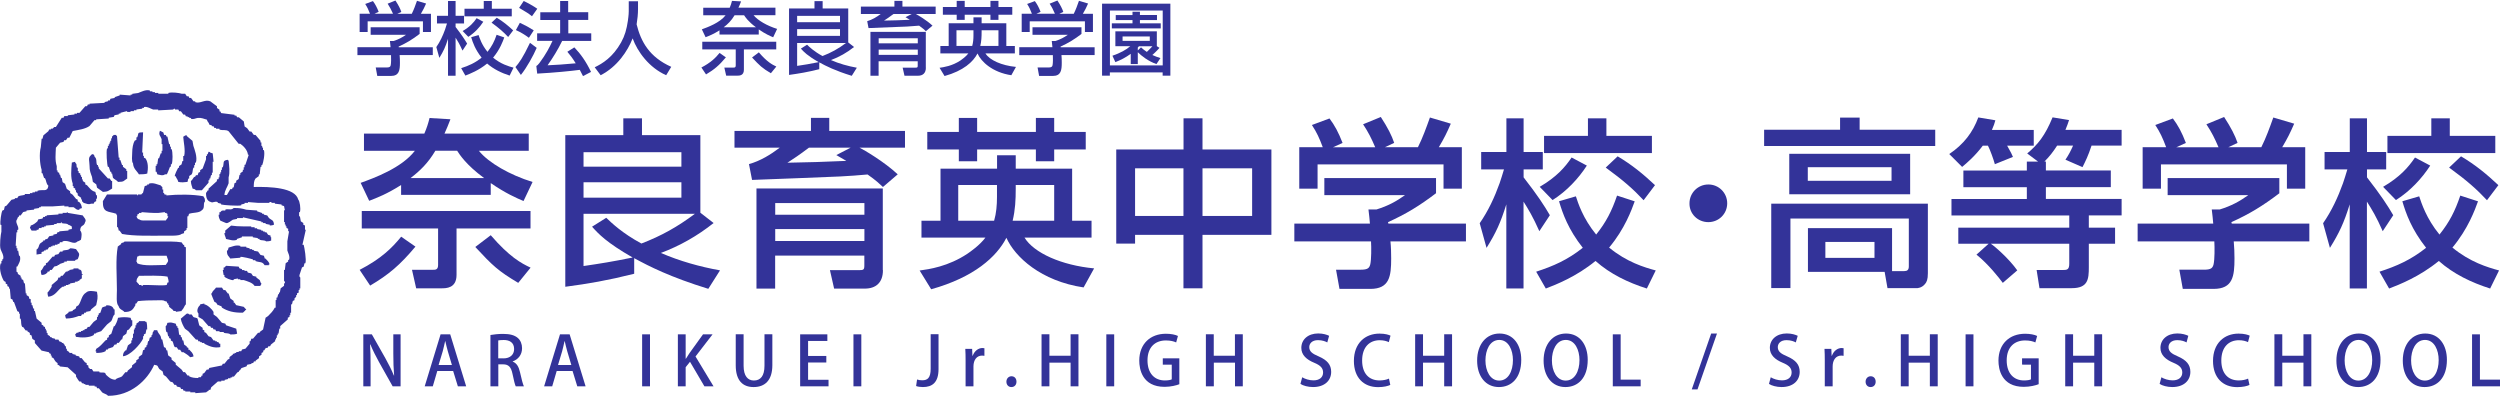
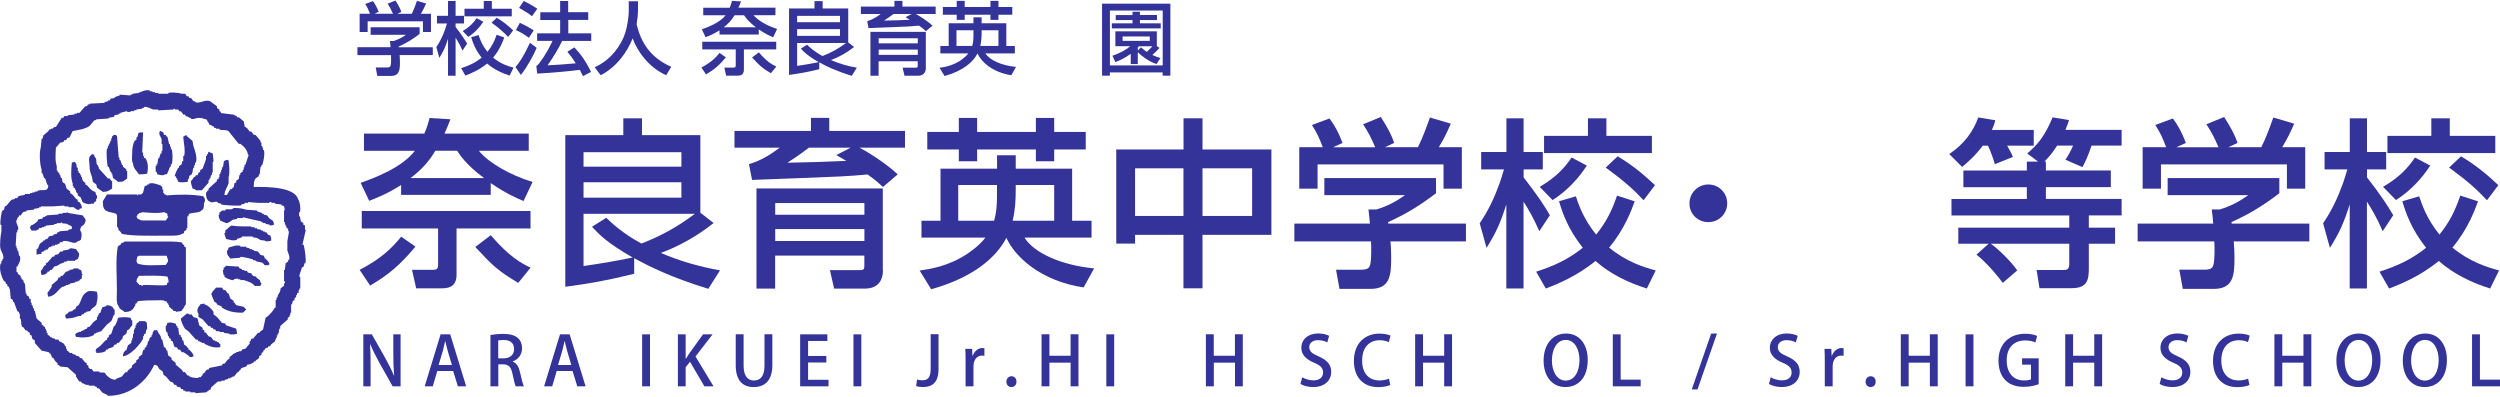
<svg xmlns="http://www.w3.org/2000/svg" version="1.1" id="レイヤー_1" x="0px" y="0px" viewBox="0 0 340 54" style="enable-background:new 0 0 340 54;" xml:space="preserve">
  <style type="text/css">
	.st0{fill:#333399;}
	.st1{fill-rule:evenodd;clip-rule:evenodd;fill:#333399;}
</style>
  <g>
    <g>
      <path class="st0" d="M57.07,4.61c-0.99,0.76-1.82,1.25-2.86,1.73c0.01,0.04,0.01,0.05,0.02,0.09h4.63v1.06h-4.51    c0.03,0.31,0.04,0.71,0.04,1.02c0,1.06-0.1,1.82-1.24,1.82h-1.84l-0.21-1.15h1.47c0.42,0,0.52-0.1,0.57-0.32    c0.06-0.3,0.06-0.98,0.04-1.36h-4.57V6.42h4.51c-0.02-0.28-0.04-0.47-0.09-0.84h0.48c0.7-0.22,1.19-0.49,1.71-0.85h-4.81V3.71    h6.66V4.61z M50.32,1.87C50.11,1.32,49.96,1,49.67,0.54l1.05-0.39c0.31,0.42,0.53,0.82,0.78,1.46l-0.57,0.26h2.52    C53.2,1.32,53.04,1,52.72,0.5l1.06-0.43c0.42,0.65,0.65,1.1,0.8,1.55l-0.55,0.26h1.97c0.28-0.56,0.5-1.17,0.71-1.77l1.24,0.37    c-0.25,0.57-0.39,0.85-0.71,1.4h1.37v2.47h-1.09V2.9H50v1.45h-1.09V1.87H50.32z" />
      <path class="st0" d="M59.34,6.4c0.51-0.73,0.89-1.55,1.19-2.39c0.04-0.12,0.21-0.64,0.26-0.82h-1.36V2.15h1.5V0.14h1.03v2.01h1.15    v1.04h-1.15v0.48c0.83,1.07,1.24,1.7,1.57,2.26l-0.63,0.95c-0.38-0.85-0.64-1.29-0.94-1.76v5.18h-1.03V5.28    c-0.35,1.11-0.63,1.71-1.18,2.59L59.34,6.4z M68.58,5.09c-0.18,0.51-0.59,1.64-1.52,2.75c1.05,0.87,2.1,1.18,2.78,1.36l-0.53,1.08    c-1.11-0.36-2.18-0.87-3.06-1.64c-1.14,0.94-2.37,1.41-2.96,1.64l-0.57-1.01c1.03-0.33,1.87-0.7,2.78-1.43    c-0.86-1.09-1.2-2.04-1.42-2.78l1.01-0.29c0.13,0.39,0.42,1.32,1.21,2.28c0.59-0.75,0.93-1.4,1.24-2.32L68.58,5.09z M65.73,2.96    c-0.5,0.77-1.2,1.52-2.04,2.05l-0.77-0.79c0.99-0.58,1.5-1.15,1.9-1.75L65.73,2.96z M65.79,0.14h1.1v1.05h2.71v1.03h-6.43V1.19    h2.62V0.14z M67.56,2.41c0.85,0.51,1.51,1.05,2.23,1.72l-0.68,0.9c-0.61-0.65-1.19-1.17-2.26-1.95L67.56,2.41z" />
      <path class="st0" d="M70.1,9.12c0.51-0.59,0.98-1.21,1.98-3.3l0.91,0.69c-0.45,1.05-1.36,2.7-2.15,3.68L70.1,9.12z M71.93,5.14    c-0.56-0.42-1.12-0.76-1.77-1.05L70.7,3.1c0.76,0.35,1.25,0.62,1.89,1.03L71.93,5.14z M72.35,2.21C71.83,1.8,71.7,1.72,70.6,1.07    l0.62-0.93c0.44,0.18,1.46,0.76,1.85,1.05L72.35,2.21z M72.94,8.98c0.14-0.09,0.21-0.14,0.43-0.42c0.89-1.19,1.38-2.16,1.77-3    h-2.09V4.53h3.13V2.72h-2.7V1.67h2.7V0.14h1.09v1.52H80v1.05h-2.71v1.82h3.12v1.04h-3.96c-0.56,1.16-1.24,2.26-1.98,3.31    c1.44-0.06,1.79-0.1,3.83-0.27c-0.47-0.76-0.75-1.1-1.14-1.57l0.95-0.6c0.84,0.88,1.57,1.88,2.27,3.34l-1.09,0.57    c-0.1-0.2-0.19-0.39-0.44-0.85c-1.28,0.17-3.55,0.39-5.79,0.51L72.94,8.98z" />
      <path class="st0" d="M90.6,10.23c-2.32-1.03-3.9-3.19-4.56-5.01c-0.69,1.74-2.1,3.86-4.35,5.01l-0.81-1.08    c1.05-0.5,2.46-1.36,3.59-3.38c0.51-0.92,0.75-1.78,0.92-2.93c0.01-0.09,0.12-0.79,0.12-1.3V0.17h1.26v1.07    c0,0.66-0.08,1.43-0.19,2.07c0.59,2.38,1.74,4.45,4.71,5.78L90.6,10.23z" />
      <path class="st0" d="M98.72,7.8c-0.92,1.1-1.6,1.67-2.7,2.32l-0.63-0.94c1.27-0.66,1.93-1.31,2.47-1.98L98.72,7.8z M97.86,4.12    c-0.83,0.53-1.43,0.76-1.9,0.94l-0.51-1.07c0.8-0.29,2.44-0.89,3.23-1.91h-3.04V1.05h3.6c0.15-0.35,0.23-0.59,0.31-0.93l1.24,0.07    c-0.13,0.34-0.23,0.58-0.36,0.85h5.03v1.03h-2.97c0.57,0.71,1.86,1.45,3.2,1.86l-0.54,1.14c-0.43-0.18-1.06-0.45-1.96-1.07v0.7    h-5.34V4.12z M105.58,6.72h-4.41v2.77c0,0.8-0.62,0.8-0.91,0.8h-1.5l-0.25-1.1h1.26c0.13,0,0.29,0,0.29-0.28V6.72h-4.55V5.68    h10.06V6.72z M102.81,3.71c-1.08-0.8-1.46-1.4-1.61-1.63h-1.3c-0.44,0.74-0.92,1.2-1.48,1.63H102.81z M104.84,9.96    c-1.2-0.71-1.52-1.03-2.56-2.14l0.92-0.7c1.12,1.3,1.8,1.66,2.38,1.93L104.84,9.96z" />
      <path class="st0" d="M115.84,10.31c-2.25-0.69-3.53-1.34-4.42-1.83v0.93c-1.59,0.4-2.75,0.59-4.11,0.78V1.15h3.46v-1h1.11v1h3.48    v4.62l0.79,0.62c-0.95,0.76-2.01,1.36-3.14,1.78c1.12,0.49,2.31,0.82,3.52,1.04L115.84,10.31z M114.24,2.16h-5.83v0.86h5.83V2.16z     M114.24,3.96h-5.83v0.92h5.83V3.96z M109.76,6.08c0.31,0.3,0.95,0.92,2.1,1.54c1.19-0.46,2.15-0.99,3.19-1.77h-6.64v3.11    c1.02-0.15,1.71-0.26,2.93-0.51c-1.55-0.89-2.03-1.4-2.42-1.84L109.76,6.08z" />
      <path class="st0" d="M125.92,4.24c-0.24-0.22-0.39-0.38-0.92-0.75c-0.55,0.05-1.09,0.09-1.64,0.12c-0.52,0.02-4.51,0.18-5.24,0.21    l-0.18-0.94c0.68-0.2,1.29-0.56,1.84-0.98h-2.7V0.9h4.56V0.12h1.09V0.9h4.52V1.9h-2.71c0.28,0.14,1.47,0.83,2.28,1.59L125.92,4.24    z M125.92,9.2c0,0.75-0.42,1.1-1.08,1.1h-1.83l-0.25-1.1h1.73c0.27,0,0.32-0.02,0.32-0.27v-0.6h-5.32v1.97h-1.11V4.33h7.53V9.2z     M124.82,5.2h-5.32v0.69h5.32V5.2z M124.82,6.75h-5.32v0.71h5.32V6.75z M124,1.9h-2.48c-0.58,0.44-0.92,0.66-1.29,0.9    c1.18-0.02,2.34-0.05,3.51-0.11c-0.14-0.09-0.25-0.15-0.59-0.35L124,1.9z" />
      <path class="st0" d="M127.78,9.22c0.55-0.08,1.71-0.24,2.85-1c0.17-0.12,0.72-0.5,1.07-0.96h-3.81v-1h1.13v-3.1h3.37v-0.8h1.11    v0.8h3.36v3.1h1.16v1h-4c0.56,0.92,2.2,1.65,4.15,1.84l-0.63,1.13c-2.54-0.38-4.1-1.82-4.6-2.96c-0.58,1.14-1.92,2.36-4.48,3.07    L127.78,9.22z M130.11,0.12h1.09v0.83h3.5V0.12h1.09v0.83h1.88V2h-1.88v0.7h-1.09V2h-3.5v0.7h-1.09V2h-1.88V0.95h1.88V0.12z     M132.39,4.12h-2.31v2.13h2.14c0.13-0.46,0.17-0.93,0.17-1.42V4.12z M133.5,4.33c0,0.7-0.03,1.28-0.18,1.92h2.47V4.12h-2.29V4.33z    " />
-       <path class="st0" d="M147.09,4.61c-0.99,0.76-1.82,1.25-2.86,1.73c0.01,0.04,0.01,0.05,0.02,0.09h4.62v1.06h-4.51    c0.03,0.31,0.04,0.71,0.04,1.02c0,1.06-0.1,1.82-1.24,1.82h-1.84l-0.21-1.15h1.47c0.42,0,0.52-0.1,0.57-0.32    c0.06-0.3,0.06-0.98,0.04-1.36h-4.57V6.42h4.51c-0.02-0.28-0.04-0.47-0.09-0.84h0.48c0.7-0.22,1.19-0.49,1.71-0.85h-4.81V3.71    h6.66V4.61z M140.34,1.87c-0.21-0.55-0.36-0.88-0.65-1.33l1.05-0.39c0.31,0.42,0.53,0.82,0.78,1.46l-0.57,0.26h2.52    c-0.24-0.55-0.4-0.88-0.72-1.37l1.06-0.43c0.42,0.65,0.65,1.1,0.8,1.55l-0.55,0.26h1.97c0.28-0.56,0.5-1.17,0.71-1.77l1.24,0.37    c-0.25,0.57-0.39,0.85-0.71,1.4h1.37v2.47h-1.09V2.9h-7.51v1.45h-1.09V1.87H140.34z" />
      <path class="st0" d="M159.17,0.5v9.79h-1.05V9.85h-7.18v0.44h-1.06V0.5H159.17z M150.95,1.43v7.46h7.18V1.43H150.95z M157.35,2.05    v0.68h-2.32v0.44h2.83v0.69h-6.65V3.17h2.81V2.73h-2.28V2.05h2.28V1.6h1.01v0.44H157.35z M153.78,7.32    c-0.72,0.52-1.33,0.83-2.09,1.13l-0.4-0.87c1.06-0.36,1.91-0.83,2.43-1.3h-2.03V4.26h5.64v2.02l0.36,0.23    c-0.39,0.46-0.92,0.92-0.97,0.97c0.39,0.18,0.72,0.3,1.1,0.42l-0.54,0.81c-1.1-0.36-2.07-1.14-2.54-1.61v1.61h-0.96V7.32z     M152.67,4.96v0.6h3.7v-0.6H152.67z M154.74,6.86l0.44-0.42c0.24,0.22,0.44,0.39,0.79,0.62c0.25-0.23,0.53-0.52,0.76-0.77h-1.83    c-0.08,0.1-0.1,0.12-0.16,0.18V6.86z" />
    </g>
    <g>
      <g>
        <path class="st0" d="M56.5,33.54c-2.1,2.51-3.65,3.82-6.16,5.3l-1.43-2.14c2.91-1.5,4.41-2.98,5.65-4.51L56.5,33.54z      M54.55,25.16c-1.9,1.21-3.25,1.73-4.34,2.15l-1.16-2.44c1.82-0.66,5.57-2.02,7.37-4.36H49.5v-2.34h8.21     c0.34-0.79,0.52-1.36,0.71-2.12l2.84,0.17c-0.3,0.76-0.52,1.33-0.81,1.95h11.46v2.34h-6.78c1.31,1.63,4.24,3.3,7.3,4.24     l-1.23,2.59c-0.99-0.42-2.42-1.04-4.46-2.44v1.6H54.55V25.16z M72.15,31.07H62.09v6.31c0,1.83-1.41,1.83-2.07,1.83H56.6     l-0.57-2.52h2.88c0.3,0,0.67,0,0.67-0.64v-4.98H49.2v-2.37h22.95V31.07z M65.84,24.22c-2.47-1.82-3.33-3.2-3.67-3.72h-2.96     c-1.01,1.7-2.1,2.74-3.38,3.72H65.84z M70.48,38.47c-2.74-1.63-3.48-2.34-5.84-4.88l2.1-1.6c2.56,2.96,4.12,3.8,5.42,4.41     L70.48,38.47z" />
        <path class="st0" d="M96.33,39.28c-5.13-1.58-8.06-3.06-10.08-4.17v2.12c-3.62,0.91-6.26,1.36-9.37,1.77V18.38h7.89v-2.29h2.54     v2.29h7.94v10.55l1.8,1.4c-2.17,1.73-4.59,3.11-7.17,4.07c2.56,1.11,5.28,1.87,8.04,2.37L96.33,39.28z M92.68,20.7H79.36v1.97     h13.31V20.7z M92.68,24.79H79.36v2.09h13.31V24.79z M82.45,29.62c0.72,0.69,2.17,2.09,4.78,3.5c2.71-1.04,4.91-2.27,7.27-4.04     H79.36v7.1c2.32-0.34,3.9-0.59,6.68-1.16c-3.53-2.02-4.64-3.2-5.52-4.19L82.45,29.62z" />
        <path class="st0" d="M120.08,25.43c-0.54-0.49-0.89-0.86-2.09-1.7c-1.26,0.12-2.49,0.2-3.75,0.27     c-1.18,0.05-10.28,0.42-11.96,0.47l-0.42-2.15c1.55-0.44,2.93-1.28,4.19-2.24h-6.16v-2.27h10.4v-1.78h2.49v1.78h10.3v2.27h-6.19     c0.64,0.32,3.35,1.9,5.2,3.63L120.08,25.43z M120.08,36.74c0,1.7-0.96,2.51-2.47,2.51h-4.17l-0.57-2.51h3.94     c0.62,0,0.74-0.05,0.74-0.62v-1.36h-12.13v4.49h-2.54V25.63h17.18V36.74z M117.56,27.62h-12.13v1.58h12.13V27.62z M117.56,31.15     h-12.13v1.63h12.13V31.15z M115.69,20.08h-5.67c-1.33,1.01-2.1,1.51-2.93,2.05c2.69-0.05,5.35-0.12,8.01-0.25     c-0.32-0.2-0.57-0.34-1.36-0.79L115.69,20.08z" />
        <path class="st0" d="M125.07,36.79c1.26-0.17,3.89-0.54,6.51-2.29c0.39-0.27,1.65-1.13,2.44-2.19h-8.7v-2.29h2.59v-7.08h7.69     v-1.82h2.54v1.82h7.67v7.08h2.64v2.29h-9.12c1.28,2.09,5.03,3.77,9.47,4.19l-1.43,2.59c-5.79-0.86-9.34-4.14-10.5-6.75     c-1.33,2.59-4.39,5.37-10.23,7L125.07,36.79z M130.4,16.04h2.49v1.9h7.99v-1.9h2.49v1.9h4.29v2.39h-4.29v1.6h-2.49v-1.6h-7.99     v1.6h-2.49v-1.6h-4.29v-2.39h4.29V16.04z M135.6,25.16h-5.28v4.86h4.88c0.3-1.04,0.39-2.12,0.39-3.23V25.16z M138.14,25.63     c0,1.6-0.07,2.91-0.42,4.39h5.65v-4.86h-5.23V25.63z" />
        <path class="st0" d="M163.54,16.09v4.24h9.37v11.61h-9.37v7.27h-2.59v-7.27h-6.58v1.19h-2.56V20.33h9.15v-4.24H163.54z      M154.37,22.89v6.48h6.58v-6.48H154.37z M163.54,22.89v6.48h6.75v-6.48H163.54z" />
        <path class="st0" d="M195.31,26.27c-2.27,1.73-4.14,2.86-6.54,3.94c0.03,0.1,0.03,0.13,0.05,0.2h10.55v2.42H189.1     c0.08,0.71,0.1,1.63,0.1,2.32c0,2.42-0.22,4.14-2.84,4.14h-4.19l-0.47-2.61h3.35c0.96,0,1.18-0.22,1.31-0.74     c0.15-0.69,0.15-2.24,0.1-3.11h-10.43v-2.42h10.28c-0.05-0.64-0.1-1.08-0.2-1.92h1.08c1.6-0.49,2.71-1.11,3.89-1.95h-10.97v-2.32     h15.19V26.27z M179.9,20.03c-0.47-1.26-0.81-2-1.48-3.03l2.39-0.89c0.72,0.96,1.21,1.87,1.78,3.33l-1.31,0.59h5.75     c-0.54-1.26-0.91-2-1.65-3.13l2.41-0.99c0.96,1.48,1.48,2.51,1.82,3.52l-1.26,0.59h4.49c0.64-1.28,1.14-2.66,1.63-4.04l2.84,0.84     c-0.57,1.31-0.89,1.95-1.63,3.2h3.13v5.64h-2.49v-3.3h-17.13v3.3h-2.49v-5.64H179.9z" />
        <path class="st0" d="M201.24,30.36c1.16-1.68,2.02-3.52,2.71-5.45c0.1-0.27,0.47-1.45,0.59-1.87h-3.1v-2.37h3.43v-4.58h2.34v4.58     h2.61v2.37h-2.61v1.08c1.9,2.44,2.83,3.87,3.57,5.15l-1.43,2.17c-0.87-1.95-1.46-2.93-2.15-4.02v11.81h-2.34V27.79     c-0.79,2.54-1.43,3.9-2.69,5.92L201.24,30.36z M222.32,27.38c-0.42,1.16-1.35,3.75-3.48,6.29c2.39,1.97,4.78,2.69,6.34,3.11     l-1.21,2.46c-2.54-0.81-4.98-1.97-6.98-3.75c-2.61,2.14-5.4,3.23-6.76,3.75l-1.31-2.29c2.34-0.76,4.26-1.6,6.34-3.25     c-1.97-2.49-2.74-4.66-3.23-6.33l2.29-0.67c0.29,0.89,0.96,3.01,2.76,5.2c1.36-1.7,2.12-3.2,2.84-5.3L222.32,27.38z      M215.81,22.52c-1.13,1.75-2.74,3.48-4.66,4.69l-1.75-1.8c2.27-1.33,3.43-2.64,4.34-3.99L215.81,22.52z M215.96,16.09h2.51v2.39     h6.19v2.34h-14.67v-2.34h5.97V16.09z M220,21.26c1.95,1.16,3.45,2.39,5.08,3.92l-1.55,2.05c-1.38-1.48-2.71-2.66-5.15-4.44     L220,21.26z" />
        <path class="st0" d="M234.9,27.65c0,1.43-1.14,2.56-2.57,2.56c-1.43,0-2.59-1.13-2.56-2.56c0-1.43,1.16-2.56,2.56-2.56     C233.74,25.08,234.9,26.22,234.9,27.65z" />
-         <path class="st0" d="M250.24,15.99h2.67v1.65h10.28v2.22h-23.27v-2.22h10.33V15.99z M257.3,36.87h1.68     c0.39,0,0.62-0.15,0.62-0.64v-6.51h-16.1v9.46h-2.61V27.7h21.3v9.47c0,0.86-0.17,1.19-0.37,1.43c-0.44,0.57-1.06,0.59-1.13,0.59     h-3.99l-0.39-2.22h-10.43v-5.94h11.44V36.87z M259.78,20.92v5.5h-16.44v-5.5H259.78z M245.86,22.74v1.85h11.39v-1.85H245.86z      M248.25,32.9v2.17h6.68V32.9H248.25z" />
        <path class="st0" d="M269.66,19.81c-1.04,1.4-2.24,2.42-2.81,2.89l-1.75-1.75c1.97-1.33,3.21-2.96,3.95-4.98l2.32,0.39     c-0.1,0.39-0.22,0.74-0.47,1.31h5.69v2.14h-3.62c0.49,0.86,0.67,1.21,0.79,1.53l-2.46,0.99c-0.17-0.64-0.64-1.95-0.94-2.52     H269.66z M277.18,21.98l-1.48-1.11c1.45-1.21,2.44-2.44,3.45-4.91l2.24,0.37c-0.15,0.47-0.25,0.74-0.49,1.33h7.64v2.14h-4.09     c-0.44,1.36-0.86,2.2-1.23,2.93l-2.32-1.01c0.49-0.74,0.71-1.18,1.04-1.92h-2.17c-0.57,0.89-1.08,1.53-1.73,2.17h0.2v1.21h8.83     v2.27h-8.83v1.6h10.3v2.24h-4.46v1.67h3.57v2.19h-3.57v3.18c0,1.63-0.1,2.86-2.32,2.86h-4.39l-0.39-2.47h3.55     c0.57,0,0.89-0.03,0.89-0.86v-2.71h-10.67c0.54,0.34,2.49,2.05,3.6,3.62l-1.97,1.7c-0.47-0.64-1.97-2.56-3.58-3.84l1.65-1.48     h-4.12v-2.19h15.09V29.3h-16.02v-2.24h10.25v-1.6h-8.63v-2.27h8.63v-1.21H277.18z" />
        <path class="st0" d="M310.01,26.27c-2.27,1.73-4.14,2.86-6.54,3.94c0.03,0.1,0.03,0.13,0.05,0.2h10.55v2.42h-10.28     c0.07,0.71,0.1,1.63,0.1,2.32c0,2.42-0.22,4.14-2.84,4.14h-4.19l-0.47-2.61h3.35c0.96,0,1.18-0.22,1.31-0.74     c0.15-0.69,0.15-2.24,0.1-3.11h-10.43v-2.42h10.28c-0.05-0.64-0.1-1.08-0.2-1.92h1.08c1.6-0.49,2.71-1.11,3.89-1.95h-10.97v-2.32     h15.19V26.27z M294.6,20.03c-0.47-1.26-0.81-2-1.48-3.03l2.39-0.89c0.72,0.96,1.21,1.87,1.77,3.33l-1.31,0.59h5.75     c-0.54-1.26-0.91-2-1.65-3.13l2.41-0.99c0.96,1.48,1.48,2.51,1.83,3.52l-1.26,0.59h4.49c0.64-1.28,1.14-2.66,1.63-4.04l2.84,0.84     c-0.57,1.31-0.89,1.95-1.63,3.2h3.13v5.64h-2.49v-3.3h-17.13v3.3h-2.49v-5.64H294.6z" />
        <path class="st0" d="M315.94,30.36c1.16-1.68,2.02-3.52,2.71-5.45c0.1-0.27,0.47-1.45,0.59-1.87h-3.1v-2.37h3.43v-4.58h2.34v4.58     h2.61v2.37h-2.61v1.08c1.9,2.44,2.83,3.87,3.57,5.15l-1.43,2.17c-0.86-1.95-1.46-2.93-2.15-4.02v11.81h-2.34V27.79     c-0.79,2.54-1.43,3.9-2.69,5.92L315.94,30.36z M337.01,27.38c-0.42,1.16-1.36,3.75-3.48,6.29c2.39,1.97,4.78,2.69,6.34,3.11     l-1.21,2.46c-2.54-0.81-4.98-1.97-6.98-3.75c-2.61,2.14-5.4,3.23-6.76,3.75l-1.31-2.29c2.34-0.76,4.26-1.6,6.34-3.25     c-1.97-2.49-2.74-4.66-3.23-6.33l2.29-0.67c0.3,0.89,0.96,3.01,2.76,5.2c1.36-1.7,2.12-3.2,2.83-5.3L337.01,27.38z M330.51,22.52     c-1.13,1.75-2.74,3.48-4.66,4.69l-1.75-1.8c2.27-1.33,3.43-2.64,4.34-3.99L330.51,22.52z M330.66,16.09h2.51v2.39h6.19v2.34     h-14.67v-2.34h5.97V16.09z M334.7,21.26c1.95,1.16,3.45,2.39,5.08,3.92l-1.55,2.05c-1.38-1.48-2.71-2.66-5.15-4.44L334.7,21.26z" />
      </g>
      <g>
        <path class="st0" d="M54.48,52.54H53.4l-1.86-3.31c-0.42-0.77-0.85-1.6-1.17-2.39l-0.04,0.01c0.06,0.9,0.07,1.81,0.07,3.05v2.64     h-0.99v-7.07h1.16l1.85,3.27c0.44,0.78,0.84,1.59,1.15,2.34l0.03-0.01c-0.08-0.96-0.11-1.87-0.11-2.99v-2.61h0.99V52.54z" />
        <path class="st0" d="M63.4,52.54h-1.13l-0.64-2.08h-2.16l-0.61,2.08h-1.1l2.16-7.07h1.31L63.4,52.54z M61.46,49.64l-0.55-1.85     c-0.13-0.46-0.25-0.96-0.35-1.4h-0.02c-0.1,0.43-0.21,0.95-0.33,1.39l-0.56,1.86H61.46z" />
        <path class="st0" d="M69.73,49.18c0.53,0.2,0.82,0.69,0.99,1.44c0.21,0.92,0.39,1.65,0.53,1.92h-1.11     c-0.1-0.2-0.27-0.82-0.44-1.69c-0.19-0.94-0.54-1.3-1.28-1.3h-0.65v2.99H66.7v-6.98c0.45-0.08,1.08-0.15,1.72-0.15     c0.92,0,1.57,0.17,2.01,0.56C70.8,46.3,71,46.79,71,47.36c0,0.91-0.55,1.53-1.27,1.79V49.18z M68.48,48.74     c0.89,0,1.44-0.51,1.44-1.27c0-0.91-0.65-1.23-1.41-1.23c-0.36,0-0.62,0.03-0.75,0.06v2.43H68.48z" />
        <path class="st0" d="M79.64,52.54h-1.13l-0.64-2.08h-2.16l-0.61,2.08h-1.1l2.16-7.07h1.31L79.64,52.54z M77.7,49.64l-0.55-1.85     c-0.13-0.46-0.25-0.96-0.35-1.4h-0.02c-0.1,0.43-0.21,0.95-0.33,1.39l-0.56,1.86H77.7z" />
        <path class="st0" d="M87.33,45.47h1.07v7.07h-1.07V45.47z" />
        <path class="st0" d="M97.04,52.54H95.8l-1.96-3.34l-0.59,0.74v2.6h-1.06v-7.07h1.06v3.32h0.03c0.17-0.28,0.34-0.54,0.51-0.79     l1.82-2.53h1.3l-2.32,3.01L97.04,52.54z" />
        <path class="st0" d="M105.04,49.66c0,2.1-1.04,2.98-2.55,2.98c-1.45,0-2.43-0.85-2.43-2.96v-4.22h1.07v4.28     c0,1.41,0.58,2.01,1.4,2.01c0.89,0,1.44-0.61,1.44-2.01v-4.28h1.07V49.66z" />
        <path class="st0" d="M112.67,52.54h-3.85v-7.07h3.7v0.9h-2.62v2.04h2.48v0.89h-2.48v2.35h2.78V52.54z" />
        <path class="st0" d="M116.07,45.47h1.07v7.07h-1.07V45.47z" />
        <path class="st0" d="M127.64,50.19c0,1.87-0.89,2.45-2.13,2.45c-0.32,0-0.7-0.05-0.92-0.14l0.13-0.89     c0.18,0.07,0.42,0.11,0.7,0.11c0.71,0,1.15-0.31,1.15-1.57v-4.7h1.07V50.19z" />
        <path class="st0" d="M133.87,48.39c-0.09-0.02-0.19-0.03-0.31-0.03c-0.72,0-1.17,0.59-1.17,1.48v2.7h-1.07V49     c0-0.59-0.01-1.08-0.04-1.55h0.93l0.04,0.93h0.04c0.23-0.65,0.77-1.05,1.32-1.05c0.1,0,0.18,0.01,0.27,0.03V48.39z" />
        <path class="st0" d="M136.87,51.91c0-0.42,0.3-0.74,0.69-0.74c0.41,0,0.68,0.3,0.68,0.74c0,0.43-0.27,0.73-0.69,0.73     C137.13,52.64,136.87,52.32,136.87,51.91z" />
        <path class="st0" d="M146.67,52.54h-1.07v-3.22h-2.88v3.22h-1.07v-7.08h1.07v2.92h2.88v-2.92h1.07V52.54z" />
        <path class="st0" d="M150.46,45.47h1.07v7.07h-1.07V45.47z" />
-         <path class="st0" d="M160.4,52.25c-0.4,0.16-1.17,0.36-2.01,0.36c-3.06,0-3.45-2.43-3.45-3.56c0-2.29,1.51-3.66,3.62-3.66     c0.69,0,1.29,0.12,1.64,0.3l-0.24,0.88c-0.33-0.15-0.76-0.27-1.4-0.27c-1.45,0-2.5,0.91-2.5,2.71c0,1.78,0.97,2.73,2.36,2.73     c0.46,0,0.79-0.07,0.94-0.15v-2h-1.22v-0.86h2.25V52.25z" />
        <path class="st0" d="M169.03,52.54h-1.07v-3.22h-2.88v3.22H164v-7.08h1.07v2.92h2.88v-2.92h1.07V52.54z" />
        <path class="st0" d="M180.51,46.57c-0.23-0.13-0.67-0.31-1.26-0.31c-0.84,0-1.19,0.49-1.19,0.94c0,0.6,0.4,0.9,1.3,1.28     c1.14,0.5,1.68,1.12,1.68,2.09c0,1.18-0.88,2.07-2.47,2.07c-0.67,0-1.37-0.19-1.71-0.43l0.24-0.9c0.38,0.23,0.95,0.42,1.53,0.42     c0.84,0,1.31-0.43,1.31-1.07c0-0.6-0.36-0.97-1.2-1.32c-1.05-0.43-1.76-1.06-1.76-2.03c0-1.12,0.9-1.96,2.3-1.96     c0.67,0,1.18,0.17,1.48,0.32L180.51,46.57z" />
        <path class="st0" d="M189.08,52.35c-0.3,0.15-0.9,0.3-1.66,0.3c-1.97,0-3.29-1.3-3.29-3.56c0-2.4,1.51-3.72,3.48-3.72     c0.81,0,1.31,0.18,1.5,0.28l-0.23,0.88c-0.3-0.14-0.71-0.26-1.24-0.26c-1.37,0-2.39,0.92-2.39,2.76c0,1.74,0.91,2.71,2.37,2.71     c0.48,0,0.97-0.1,1.28-0.25L189.08,52.35z" />
        <path class="st0" d="M197.48,52.54h-1.07v-3.22h-2.88v3.22h-1.07v-7.08h1.07v2.92h2.88v-2.92h1.07V52.54z" />
-         <path class="st0" d="M206.89,48.94c0,2.46-1.32,3.7-3.04,3.7c-1.8,0-2.96-1.46-2.96-3.59c0-2.23,1.24-3.69,3.05-3.69     C205.82,45.36,206.89,46.9,206.89,48.94z M202.02,49.02c0,1.43,0.65,2.74,1.87,2.74c1.24,0,1.87-1.29,1.87-2.79     c0-1.35-0.59-2.74-1.86-2.74C202.6,46.24,202.02,47.63,202.02,49.02z" />
        <path class="st0" d="M215.93,48.94c0,2.46-1.32,3.7-3.04,3.7c-1.8,0-2.96-1.46-2.96-3.59c0-2.23,1.24-3.69,3.05-3.69     C214.86,45.36,215.93,46.9,215.93,48.94z M211.06,49.02c0,1.43,0.65,2.74,1.87,2.74c1.24,0,1.88-1.29,1.88-2.79     c0-1.35-0.59-2.74-1.86-2.74C211.64,46.24,211.06,47.63,211.06,49.02z" />
        <path class="st0" d="M223.14,52.54h-3.8v-7.07h1.07v6.16h2.72V52.54z" />
        <path class="st0" d="M230.86,52.96h-0.78l2.64-7.6h0.79L230.86,52.96z" />
        <path class="st0" d="M244.23,46.57c-0.23-0.13-0.68-0.31-1.26-0.31c-0.84,0-1.19,0.49-1.19,0.94c0,0.6,0.4,0.9,1.3,1.28     c1.14,0.5,1.68,1.12,1.68,2.09c0,1.18-0.88,2.07-2.47,2.07c-0.67,0-1.37-0.19-1.71-0.43l0.24-0.9c0.38,0.23,0.95,0.42,1.53,0.42     c0.84,0,1.31-0.43,1.31-1.07c0-0.6-0.36-0.97-1.2-1.32c-1.05-0.43-1.76-1.06-1.76-2.03c0-1.12,0.9-1.96,2.3-1.96     c0.68,0,1.18,0.17,1.49,0.32L244.23,46.57z" />
        <path class="st0" d="M250.72,48.39c-0.09-0.02-0.19-0.03-0.31-0.03c-0.72,0-1.17,0.59-1.17,1.48v2.7h-1.07V49     c0-0.59-0.01-1.08-0.04-1.55h0.93l0.04,0.93h0.04c0.23-0.65,0.77-1.05,1.32-1.05c0.1,0,0.18,0.01,0.27,0.03V48.39z" />
        <path class="st0" d="M253.72,51.91c0-0.42,0.3-0.74,0.69-0.74c0.41,0,0.68,0.3,0.68,0.74c0,0.43-0.27,0.73-0.69,0.73     C253.98,52.64,253.72,52.32,253.72,51.91z" />
        <path class="st0" d="M263.53,52.54h-1.07v-3.22h-2.88v3.22h-1.07v-7.08h1.07v2.92h2.88v-2.92h1.07V52.54z" />
        <path class="st0" d="M267.32,45.47h1.07v7.07h-1.07V45.47z" />
        <path class="st0" d="M277.26,52.25c-0.4,0.16-1.17,0.36-2.02,0.36c-3.06,0-3.45-2.43-3.45-3.56c0-2.29,1.51-3.66,3.62-3.66     c0.69,0,1.29,0.12,1.64,0.3l-0.24,0.88c-0.33-0.15-0.76-0.27-1.4-0.27c-1.45,0-2.5,0.91-2.5,2.71c0,1.78,0.97,2.73,2.36,2.73     c0.46,0,0.79-0.07,0.94-0.15v-2H275v-0.86h2.26V52.25z" />
        <path class="st0" d="M285.89,52.54h-1.07v-3.22h-2.88v3.22h-1.07v-7.08h1.07v2.92h2.88v-2.92h1.07V52.54z" />
        <path class="st0" d="M297.37,46.57c-0.23-0.13-0.67-0.31-1.26-0.31c-0.84,0-1.19,0.49-1.19,0.94c0,0.6,0.4,0.9,1.29,1.28     c1.14,0.5,1.68,1.12,1.68,2.09c0,1.18-0.88,2.07-2.47,2.07c-0.67,0-1.37-0.19-1.71-0.43l0.24-0.9c0.38,0.23,0.95,0.42,1.53,0.42     c0.84,0,1.31-0.43,1.31-1.07c0-0.6-0.36-0.97-1.2-1.32c-1.05-0.43-1.77-1.06-1.77-2.03c0-1.12,0.9-1.96,2.3-1.96     c0.67,0,1.18,0.17,1.49,0.32L297.37,46.57z" />
        <path class="st0" d="M305.93,52.35c-0.3,0.15-0.9,0.3-1.67,0.3c-1.97,0-3.29-1.3-3.29-3.56c0-2.4,1.52-3.72,3.48-3.72     c0.81,0,1.31,0.18,1.51,0.28l-0.23,0.88c-0.29-0.14-0.71-0.26-1.24-0.26c-1.37,0-2.39,0.92-2.39,2.76c0,1.74,0.91,2.71,2.37,2.71     c0.48,0,0.97-0.1,1.27-0.25L305.93,52.35z" />
        <path class="st0" d="M314.34,52.54h-1.07v-3.22h-2.88v3.22h-1.07v-7.08h1.07v2.92h2.88v-2.92h1.07V52.54z" />
        <path class="st0" d="M323.75,48.94c0,2.46-1.32,3.7-3.04,3.7c-1.8,0-2.96-1.46-2.96-3.59c0-2.23,1.24-3.69,3.05-3.69     C322.67,45.36,323.75,46.9,323.75,48.94z M318.87,49.02c0,1.43,0.65,2.74,1.87,2.74c1.24,0,1.88-1.29,1.88-2.79     c0-1.35-0.59-2.74-1.86-2.74C319.46,46.24,318.87,47.63,318.87,49.02z" />
        <path class="st0" d="M332.78,48.94c0,2.46-1.32,3.7-3.04,3.7c-1.8,0-2.96-1.46-2.96-3.59c0-2.23,1.24-3.69,3.05-3.69     C331.71,45.36,332.78,46.9,332.78,48.94z M327.91,49.02c0,1.43,0.65,2.74,1.87,2.74c1.24,0,1.88-1.29,1.88-2.79     c0-1.35-0.59-2.74-1.86-2.74C328.5,46.24,327.91,47.63,327.91,49.02z" />
        <path class="st0" d="M340,52.54h-3.8v-7.07h1.07v6.16H340V52.54z" />
      </g>
    </g>
    <g>
      <path class="st1" d="M41.13,33.29c0.15-0.68,0.3-1.37,0.46-2.05h-0.11v-0.57l-0.23-0.11v-0.23c-0.11-0.08-0.23-0.15-0.34-0.23    c-0.04-0.23-0.08-0.46-0.12-0.68h-0.11v-0.57h0.11c0.14-0.5-0.03-1.51-0.23-1.71c-0.42-1.63-3.81-1.76-6.05-1.71    c0.01-0.5,0.02-0.83,0.23-1.14c0.15-0.11,0.3-0.23,0.46-0.34v-0.23h0.12l0.11-1.03h0.12v-0.23h0.11c0.14-0.32,0.4-1.52,0.23-2.05    h-0.12v-0.34h-0.11v-0.23h-0.11v-0.46h-0.12v-0.23c-0.23-0.27-0.46-0.53-0.68-0.8h-0.23c-0.11-0.15-0.23-0.3-0.34-0.46h-0.23    c-0.11-0.15-0.23-0.3-0.34-0.46c-0.11-0.08-0.23-0.15-0.34-0.23c-0.04-0.23-0.08-0.46-0.11-0.68c-0.23-0.19-0.46-0.38-0.68-0.57    h-0.23c-0.04-0.08-0.08-0.15-0.12-0.23h-0.23v-0.11c-0.61-0.08-1.22-0.15-1.82-0.23c-0.04-0.08-0.08-0.15-0.11-0.23h-0.12v-0.23    c-0.11-0.08-0.23-0.15-0.34-0.23v-0.23c-0.3-0.23-0.61-0.46-0.91-0.68c-0.75-0.31-1.38,0.37-2.05,0.11v-0.11h-0.23    c-0.12-0.15-0.23-0.3-0.34-0.46h-0.23c-0.04-0.08-0.08-0.15-0.11-0.23h-0.23c-0.08-0.11-0.15-0.23-0.23-0.34h-0.46    c-0.33-0.11-1.32-0.25-1.82-0.11v0.11h-1.37v-0.11h-0.46v-0.11h-0.34v-0.11h-0.34v-0.11c-0.57-0.18-1.28,0.23-1.6,0.34    c-0.27,0.04-0.53,0.08-0.8,0.11v0.11h-0.23v0.11l-1.48-0.11v0.11c-0.23,0.08-0.46,0.15-0.68,0.23v0.11    c-0.19,0.04-0.38,0.08-0.57,0.11l-0.11,0.23h-0.23v0.11c-0.15,0.04-0.3,0.08-0.46,0.11v0.11c-0.68,0.04-1.37,0.08-2.05,0.11v0.11    h-0.23l-0.11,0.23h-0.23c-0.27,0.3-0.53,0.61-0.8,0.91h-0.34v0.11h-0.34v0.11c-0.3,0.04-0.61,0.08-0.91,0.11v0.11H8.74    c-0.04,0.08-0.08,0.15-0.11,0.23H8.4c-0.27,0.42-0.53,0.84-0.8,1.25H7.38l-0.23,0.23H6.92v0.11H6.69    c-0.04,0.08-0.07,0.15-0.11,0.23c-0.23,0.19-0.46,0.38-0.68,0.57c-0.04,0.15-0.08,0.3-0.12,0.46H5.66    c-0.04,0.38-0.08,0.76-0.11,1.14c-0.24,0.86-0.13,2.34,0.11,3.08v0.46h0.11c0.08,0.23,0.15,0.46,0.23,0.68h0.12    c0.2,0.38,0.14,0.75,0.46,1.03c-0.13,0.93-0.74,0.44-1.48,0.68v0.11H4.75v0.11H4.41v0.11H4.07v0.11H3.38v0.11    c-0.32,0.11-0.65,0.07-0.91,0.23l-0.12,0.23H2.02v0.11c-0.15,0.04-0.3,0.08-0.46,0.11c-0.23,0.27-0.46,0.53-0.68,0.8l-0.23,0.11    c-0.04,0.15-0.08,0.3-0.11,0.46l-0.23,0.11c-0.11,0.18-0.34,1.55-0.23,1.94h0.11v0.91c-0.1,0.37-0.27,1.87-0.11,2.39    c0.09,0.3,0.51,0.88,0.34,1.37H0.31v0.23H0.19v0.34H0.08c-0.26,0.83,0.21,2.02,0.46,2.39c0.07,0.04,0.15,0.08,0.23,0.12v0.23    c0.08,0.04,0.15,0.08,0.23,0.11v0.23c0.08,0.04,0.15,0.08,0.23,0.11v0.23h0.11c0.04,0.46,0.08,0.91,0.12,1.37    c0.07,0.04,0.15,0.08,0.23,0.11c0.04,0.11,0.08,0.23,0.12,0.34H1.9c0.15,0.42,0.3,0.84,0.46,1.25l0.23,0.11v0.23H2.7v0.68h0.11    c0.13,0.45-0.02,0.77,0.23,1.14h0.11c0.12,0.15,0.23,0.3,0.34,0.46h0.23v0.11c0.11,0.08,0.23,0.15,0.34,0.23v0.23    c0.08,0.04,0.15,0.08,0.23,0.11l0.11,0.46c0.11,0.08,0.23,0.15,0.34,0.23v0.34c0.3,0.34,0.61,0.68,0.91,1.03    c0.34,0.08,0.68,0.15,1.03,0.23v0.11c0.08,0.04,0.15,0.08,0.23,0.11v0.23h0.12v0.23c0.07,0.04,0.15,0.08,0.23,0.11    c0.23,0.33,0.21,0.47,0.57,0.68v0.23c0.34,0.08,0.25,0.19,0.34,0.23c0.34,0.04,0.68,0.08,1.03,0.11c0.38,0.34,0.76,0.68,1.14,1.03    v0.23c0.06,0.1,0.39,0.63,0.46,0.68h0.23c0.04,0.08,0.08,0.15,0.12,0.23h0.23v0.11h0.23v0.11h0.46v0.11h0.8v0.12h0.23    c0.04,0.08,0.08,0.15,0.11,0.23h0.23c0.15,0.19,0.3,0.38,0.46,0.57c0.27,0.19,0.58,0.21,0.8,0.46c3.08,0.01,5.33-2.1,6.27-4.22    c0.62,0.09,0.41,0.2,0.69,0.57c0.15,0.11,0.3,0.23,0.46,0.34c0.04,0.15,0.08,0.3,0.12,0.46c0.11,0.08,0.23,0.15,0.34,0.23    c0.19,0.23,0.38,0.46,0.57,0.68c0.12,0.04,0.23,0.08,0.34,0.11c0.07,0.11,0.15,0.23,0.23,0.34h0.23c0.04,0.08,0.08,0.15,0.11,0.23    c0.15,0.04,0.3,0.08,0.46,0.11c0.04,0.08,0.08,0.15,0.11,0.23h0.23c0.04,0.08,0.08,0.15,0.11,0.23h0.23v0.11h0.68v0.11h0.68v0.11    l1.48-0.11c0.12-0.15,0.2-0.12,0.34-0.23v-0.11h0.23c0.04-0.11,0.08-0.23,0.11-0.34c0.3-0.27,0.61-0.53,0.91-0.8h0.46v-0.11h0.46    v-0.11c0.15-0.04,0.3-0.08,0.46-0.11v-0.11h0.34v-0.11h0.23v-0.11h0.23c0.15-0.19,0.3-0.38,0.46-0.57l0.23-0.11V50.4h0.11    c0.08-0.11,0.15-0.23,0.23-0.34c0.23-0.08,0.46-0.15,0.68-0.23l0.11-0.23c0.19-0.04,0.38-0.08,0.57-0.11v-0.11h0.23l0.11-0.23    h0.23v-0.11c0.15-0.11,0.3-0.23,0.46-0.34v-0.23l0.34-0.23V48c0.07-0.04,0.15-0.08,0.23-0.11v-0.23h0.12    c0.08-0.11,0.15-0.23,0.23-0.34h0.23c0.04-0.08,0.08-0.15,0.12-0.23h0.23c0.04-0.08,0.08-0.15,0.12-0.23    c0.19-0.15,0.38-0.3,0.57-0.46v-0.23h0.12v-0.23h0.11v-0.34h0.12v-0.23h0.11c0.04-0.23,0.08-0.46,0.11-0.68h0.12v-0.34    c0.34-0.3,0.68-0.61,1.03-0.91v-0.23c0.08-0.04,0.15-0.08,0.23-0.11v-0.23h0.11v-0.34h0.11v-1.14h0.12    c0.04-0.15,0.08-0.3,0.11-0.46c0.08-0.04,0.15-0.08,0.23-0.11v-0.23l0.23-0.23v-0.23h0.11V39.9c0.08-0.04,0.15-0.08,0.23-0.11    v-0.34h0.11v-0.23h0.11v-1.48c0,0-0.17-0.09-0.11-0.34c0.11-0.34,0.23-0.68,0.34-1.03c0.08-0.04,0.15-0.08,0.23-0.11    c0.04-0.15,0.08-0.3,0.11-0.46h0.12c0.17-0.46-0.13-2.16-0.23-2.51H41.13z M39.31,35.34h-0.12v0.23    c-0.11,0.08-0.23,0.15-0.34,0.23c-0.04,0.3-0.08,0.61-0.11,0.91h-0.11v1.48c0,0,0.18,0.1,0.11,0.34h-0.11v0.34    c-0.15,0.11-0.3,0.23-0.46,0.34c-0.04,0.19-0.08,0.38-0.11,0.57h-0.12v0.23h-0.11c-0.04,0.15-0.08,0.3-0.11,0.46H37.6v0.34h-0.11    v1.03h-0.12c-0.23,0.47-0.57,0.79-0.91,1.14c-0.12,0.08-0.23,0.15-0.34,0.23c-0.11,0.53-0.23,1.06-0.34,1.6    c-0.15,0.11-0.3,0.23-0.46,0.34v0.11h-0.23c-0.23,0.27-0.46,0.53-0.68,0.8h-0.23c-0.04,0.12-0.08,0.23-0.11,0.34h-0.12v0.34    c-0.19,0.23-0.38,0.46-0.57,0.68c-0.15,0.04-0.3,0.08-0.46,0.11l-0.11,0.23h-0.34v0.11h-0.34V48h-0.23v0.11h-0.23v0.11    c-0.15,0.11-0.3,0.23-0.46,0.34v0.23l-0.23,0.11c-0.15,0.19-0.3,0.38-0.46,0.57H30.3c-0.04,0.08-0.08,0.15-0.12,0.23    c-0.57,0.11-1.14,0.23-1.71,0.34l-0.12,0.23h-0.23c-0.12,0.15-0.23,0.3-0.34,0.46c-0.08,0.04-0.15,0.08-0.23,0.11v0.23h-0.12    c-0.04,0.08-0.08,0.15-0.11,0.23h-0.34v0.11c-0.5,0-0.92-0.05-1.25-0.23v-0.11h-0.23c-0.11-0.15-0.23-0.3-0.34-0.46h-0.23    c-0.08-0.11-0.15-0.23-0.23-0.34c-0.27-0.23-0.53-0.46-0.8-0.68v-0.23c-0.19-0.15-0.38-0.3-0.57-0.46v-0.23    c-0.15-0.12-0.3-0.23-0.46-0.34c-0.04-0.23-0.08-0.46-0.12-0.68h-0.11c-0.04-0.11-0.08-0.23-0.11-0.34    c-0.08-0.04-0.15-0.08-0.23-0.11c-0.08-0.34-0.15-0.68-0.23-1.03h-0.11l-0.12-0.46c-0.14-0.27-0.37-0.45-0.46-0.8h-0.46v0.11    c-0.26,0.23-0.08,0.26-0.23,0.57H20.6v0.23c-0.08,0.04-0.15,0.08-0.23,0.11c-0.04,0.15-0.08,0.3-0.12,0.46h-0.11    c-0.04,0.19-0.08,0.38-0.12,0.57h-0.11v0.23c-0.08,0.04-0.15,0.08-0.23,0.11v0.23c-0.07,0.04-0.15,0.08-0.23,0.11    c-0.04,0.19-0.08,0.38-0.12,0.57c-0.15,0.11-0.3,0.23-0.46,0.34v0.23c-0.12,0.08-0.23,0.15-0.34,0.23v0.23    c-0.19,0.15-0.38,0.3-0.57,0.46v0.23c-0.19,0.15-0.38,0.3-0.57,0.46c-0.04,0.08-0.08,0.15-0.11,0.23h-0.23    c-0.15,0.19-0.3,0.38-0.46,0.57c-0.3,0.2-0.67,0.17-0.91,0.46c-0.65-0.06-0.89-0.35-1.26-0.68c-0.04-0.08-0.07-0.15-0.11-0.23    c-0.23-0.15-0.5-0.02-0.8-0.11v-0.11h-0.8c-0.08-0.11-0.15-0.23-0.23-0.34h-0.23l-0.23-0.23v-0.23l-0.23-0.11v-0.23    c-0.08-0.04-0.15-0.08-0.23-0.11c-0.15-0.19-0.3-0.38-0.46-0.57h-0.23c-0.04-0.08-0.08-0.15-0.11-0.23    c-0.15-0.04-0.3-0.08-0.46-0.11v-0.11c-0.15-0.04-0.3-0.08-0.46-0.11V48H9.43v-0.11c-0.11-0.08-0.23-0.15-0.34-0.23v-0.23H8.97    v-0.34H8.86c-0.19-0.36,0.08-0.07-0.23-0.34v-0.11H8.4v-0.11c-0.11-0.04-0.23-0.08-0.34-0.11c-0.04-0.08-0.08-0.15-0.11-0.23H7.49    v-0.12c-0.15-0.04-0.3-0.08-0.46-0.11v-0.11H6.81v-0.11c-0.12-0.08-0.23-0.15-0.34-0.23v-0.23H6.35v-0.34H6.24v-0.23H6.12v-0.23    c-0.08-0.04-0.15-0.08-0.23-0.11v-0.11c-0.08-0.04-0.15-0.08-0.23-0.11V43.9c-0.23-0.19-0.46-0.38-0.68-0.57    c-0.08-0.34-0.15-0.68-0.23-1.03H4.64v-0.34H4.52c-0.04-0.15-0.07-0.3-0.11-0.46H4.3v-0.34H4.18V40.7    c-0.08-0.04-0.15-0.08-0.23-0.11v-0.23l-0.34-0.23V39.9H3.5c-0.04-0.46-0.08-0.91-0.11-1.37H3.27c-0.04-0.15-0.08-0.3-0.12-0.46    C3.08,38.04,3,38,2.93,37.97v-0.23H2.81v-0.23c-0.11-0.08-0.23-0.15-0.34-0.23c-0.18-0.25,0.12-0.12-0.23-0.34v-0.68h0.11    c0.16-0.34,0.55-0.84,0.34-1.48H2.59c-0.04-0.23-0.08-0.46-0.11-0.68H2.36v-0.34H2.24v-0.34H2.13c0.04-0.61,0.08-1.22,0.11-1.82    h0.11v-0.34h0.12c0.15-0.55-0.53-1.01-0.12-1.48c0.08-0.28,0.06-0.19,0.23-0.34V29.3h0.23c0.11-0.15,0.23-0.3,0.34-0.46    c0.15-0.04,0.3-0.08,0.46-0.11v-0.11c0.34-0.04,0.69-0.08,1.03-0.11v-0.11c0.23-0.04,0.46-0.08,0.68-0.11v-0.11h0.23v-0.11h1.6    c0.53-0.04,1.06-0.08,1.6-0.11v0.11h0.57v0.11H10c0.21,0.08,0.41,0.45,0.8,0.34v-0.11c0.11-0.04,0.23-0.08,0.34-0.11    c-0.05-0.4-0.14-0.57-0.34-0.8c-0.08-0.04-0.15-0.08-0.23-0.11v-0.23c-0.08-0.04-0.15-0.08-0.23-0.11    c-0.15-0.19-0.3-0.38-0.46-0.57c-0.12-0.08-0.23-0.15-0.34-0.23v-0.23c-0.15-0.11-0.3-0.23-0.46-0.34    c-0.08-0.23-0.15-0.46-0.23-0.68c-0.11-0.08-0.23-0.15-0.34-0.23c-0.04-0.19-0.08-0.38-0.11-0.57H8.29l-0.12-0.46H8.06v-0.23    c-0.08-0.04-0.15-0.08-0.23-0.11v-0.23H7.72v-0.57c-0.26-0.83-0.15-1.62-0.12-2.51c0.19-0.23,0.38-0.46,0.57-0.68    c0.15-0.04,0.3-0.08,0.46-0.11c0.04-0.08,0.08-0.15,0.11-0.23h0.23c0.08-0.11,0.15-0.23,0.23-0.34h0.23    c0.15-0.3,0.3-0.61,0.46-0.91c0.84-0.16,1.69-0.27,2.28-0.68c0.23-0.27,0.46-0.53,0.68-0.8h0.23v-0.11    c0.57-0.04,1.14-0.08,1.71-0.11v-0.11c0.23-0.04,0.46-0.08,0.68-0.11c0.04-0.08,0.08-0.15,0.11-0.23    c0.19-0.04,0.38-0.08,0.57-0.11v-0.11h0.23v-0.11c0.06-0.03,0.91-0.23,0.91-0.23v0.11h0.46v-0.11h0.46v-0.11h0.34v-0.11    c0.27-0.04,0.53-0.08,0.8-0.11v-0.11h0.23v-0.11c0.38-0.13,1.01,0.27,1.25,0.34h0.68v0.11c0.69-0.04,1.37-0.08,2.05-0.11    c0.03-0.01,0.04-0.15,0.23-0.11v0.11h0.46c0.04,0.08,0.08,0.15,0.12,0.23h0.23c0.11,0.15,0.23,0.3,0.34,0.46h0.23    c0.04,0.08,0.08,0.15,0.11,0.23h0.23v0.11h0.23v0.11h0.23v0.11c0.36,0.13,0.66-0.09,0.91-0.11c0.61-0.05,0.83,0.14,1.25,0.23    c0.11,0.39,0.24,0.29,0.34,0.68c0.11,0.04,0.23,0.08,0.34,0.11v0.11h0.23c0.04,0.08,0.07,0.15,0.11,0.23h0.23v0.11h0.46v0.11    c0.52,0.16,0.86-0.04,1.25,0.23c0.46,0.57,0.91,1.14,1.37,1.71h0.23c0.42,0.29,0.96,0.84,1.03,1.48h0.11    c-0.15,0.46-0.3,0.91-0.46,1.37h-0.12v0.34h-0.11v0.34h-0.12v0.23c-0.11,0.08-0.23,0.15-0.34,0.23v0.23h-0.11    c-0.04,0.19-0.08,0.38-0.11,0.57c-0.12,0.08-0.23,0.15-0.34,0.23v0.23c-0.07,0.04-0.15,0.08-0.23,0.11    c-0.04,0.19-0.08,0.38-0.11,0.57h-0.12c-0.04,0.08-0.08,0.15-0.11,0.23h-0.23c-0.15,0.27-0.3,0.53-0.46,0.8h-0.34    c0.05-0.71,0.39-1.02,0.57-1.6v-0.8c0.2-0.68,0.07-1.6,0-2.28c-0.13-0.1-0.02,0.02-0.11-0.11c-0.8,0.1-0.46,0.41-0.68,1.03h-0.12    v0.34h-0.11v0.34h-0.11v0.23h-0.12v0.46h-0.11v0.23L29.5,24.4v0.23c-0.38,0.34-0.76,0.68-1.14,1.03v0.23h-0.11    c-0.11,0.14-0.09,0.22-0.23,0.34c-0.01,0.68,0.16,1.13,0.68,1.25c0.23,0.16,0.47-0.16,0.91,0v0.11c0.15,0.04,0.3,0.08,0.46,0.11    v0.11c0.21,0.08,2.4,0.24,2.74,0.11v-0.11c0.15-0.04,0.3-0.08,0.46-0.11v-0.11h0.46v-0.11c0.46,0.04,0.91,0.08,1.37,0.11h1.48    c0,0,0.09-0.17,0.34-0.11v0.11h0.46v0.11c0.3,0.04,0.61,0.08,0.91,0.11v0.11c0.12,0.04,0.23,0.08,0.34,0.11    c0.04,0.19,0.07,0.38,0.11,0.57h-0.11v1.6h0.11v0.34h0.11v0.23h0.11v0.23c0.08,0.04,0.15,0.08,0.23,0.11v0.34h0.12l-0.23,1.37    v1.25C39.15,34.35,39.48,34.87,39.31,35.34z M21.4,23.71c0.29,0.06,0.77,0.24,1.03,0h0.23c0.13-0.07,0.36-0.83,0.46-1.03h0.12    v-0.34h0.11c0.16-0.44,0.15-1.61,0-2.05h-0.11v-0.34h-0.12v-0.34H23c-0.08-0.34-0.15-0.68-0.23-1.03h-0.11    c-0.04-0.08-0.08-0.15-0.11-0.23h-0.23c-0.04-0.11-0.08-0.23-0.11-0.34l-0.46-0.23c-0.22,0.61,0.07,0.66,0.23,1.14v0.68h0.11v0.91    h-0.11v0.34h-0.12c-0.08,0.23-0.15,0.46-0.23,0.68h-0.12c-0.04,0.27-0.08,0.53-0.11,0.8h-0.11v0.23h-0.12v0.8h0.12    C21.33,23.48,21.36,23.6,21.4,23.71z M18.89,23.71c0.43,0,0.86-0.01,1.14-0.11c0.13-0.76,0.13-1.47-0.23-2.05    c-0.08-0.04-0.15-0.08-0.23-0.11V21.2h-0.11v-0.46h-0.12c0.04-0.91,0.08-1.82,0.12-2.74c-0.87,0-0.55,0.11-0.8,0.68h-0.11v0.34    l-0.23,0.11c-0.22,0.36-0.34,1.05-0.34,1.6c-0.01,0.43-0.11,1.25,0.11,1.48C18.14,22.98,18.6,23.21,18.89,23.71z M14.79,22.69    c0.07,0.23,0.15,0.46,0.23,0.68h0.12v0.23h0.11c0.04,0.19,0.08,0.38,0.11,0.57c0.15,0.22,0.51,0.31,0.69,0.57    c0.89,0,0.74-0.16,1.25-0.46v-1.03h-0.12v-0.23c-0.15-0.11-0.3-0.23-0.46-0.34v-0.23h-0.12c-0.07-0.23-0.15-0.46-0.23-0.68h-0.12    v-0.34h-0.11c-0.08-0.99-0.15-1.98-0.23-2.97h-0.11v-0.11h-0.34c-0.07,0.13-0.2,0.17-0.23,0.23v0.23h-0.11v0.34h-0.12v0.23H14.9    v0.23h-0.11v0.23h-0.12v0.34h-0.11c-0.14,0.44-0.01,2.22,0.11,2.51H14.79z M24.25,24.74c0.52,0.1,0.72,0.05,1.25,0    c0.06-0.14,0.04-0.28,0.12-0.46h0.11v-0.34c0.11-0.08,0.23-0.15,0.34-0.23c0.16-0.25,0.11-0.61,0.23-0.91h0.11v-0.34h0.11v-0.34    h0.12c0.24-0.75-0.2-1.85-0.34-2.28c-0.04-0.23-0.08-0.46-0.12-0.68c-0.27-0.23-0.53-0.46-0.8-0.68v-0.11    c-0.28,0.07-0.25,0.12-0.46,0.23c0.03,0.62,0.33,1.89,0.12,2.62h-0.12v0.68h-0.11l-0.12,0.46c-0.11,0.08-0.23,0.15-0.34,0.23v0.23    h-0.12c-0.09,0.16-0.49,0.95-0.46,1.14h0.11C24.04,24.36,24.15,24.36,24.25,24.74z M26.53,24.05h-0.11    c-0.19,0.19-0.23,0.42-0.46,0.57c0.02,0.53,0.14,0.63,0.23,1.03c0.25,0.05,0.32,0.07,0.46,0.23h0.8c0.3-0.34,0.61-0.68,0.91-1.03    v-0.34h0.12v-0.23h0.11c0.04-0.15,0.08-0.3,0.11-0.46h0.12v-0.34h0.11V22h0.12c-0.04-0.38-0.08-0.76-0.12-1.14l-0.34-0.11    c-0.13-0.13,0-0.05-0.23-0.11c-0.04,0.11-0.08,0.23-0.11,0.34h-0.11v0.23h-0.12v0.46c-0.15,0.42-0.3,0.84-0.46,1.25    c-0.12,0.08-0.23,0.15-0.34,0.23v0.23l-0.23,0.11c-0.04,0.11-0.08,0.23-0.11,0.34h-0.23C26.61,23.9,26.57,23.98,26.53,24.05z     M12.51,24.05c0.04,0.23,0.08,0.46,0.12,0.68c0.15,0.11,0.3,0.23,0.46,0.34c0.04,0.15,0.08,0.3,0.11,0.46    c0.27,0.19,0.53,0.38,0.8,0.57c0.72-0.02,0.81-0.21,1.25-0.46v-1.03h-0.11c-0.08-0.11-0.15-0.23-0.23-0.34h-0.23    c-0.42-0.46-0.84-0.91-1.25-1.37v-0.23h-0.11v-0.23h-0.12c-0.18-0.46,0.03-0.8-0.34-1.14c-0.09-0.31-0.03-0.26-0.34-0.34    c-0.09,0.12-0.14,0.11-0.23,0.23c-0.32,0.33-0.12,0.74-0.11,1.37C12.17,23.25,12.35,23.59,12.51,24.05z M11.14,27.36    c0.04,0.06,0.15,0.09,0.23,0.23c0.47,0.11,0.59,0.27,1.03,0.11h0.34c0.04-0.08,0.08-0.15,0.11-0.23c0.08-0.04,0.15-0.08,0.23-0.11    v-0.34h0.11v-0.46h-0.11c-0.04-0.15-0.08-0.3-0.11-0.46c-0.56-0.14-0.8-0.55-1.14-0.91c-0.08-0.04-0.15-0.08-0.23-0.11v-0.23    c-0.11-0.08-0.23-0.15-0.34-0.23V24.4h-0.11v-0.34h-0.12v-0.23h-0.11V23.6c-0.08-0.04-0.15-0.08-0.23-0.11v-0.23h-0.11V22.8h-0.12    c-0.14-0.4,0.09-0.38-0.23-0.68V22c-0.15,0.04-0.3,0.08-0.46,0.11c-0.08,0.93-0.19,2.02,0.12,2.85v0.34H10v0.23    c0.08,0.04,0.15,0.08,0.23,0.11v0.23h0.11v0.23l0.23,0.23v0.23c0.15,0.11,0.3,0.23,0.46,0.34v0.23h0.12V27.36z M13.99,27.36    c-0.04,1.61,0.69,1.34,1.82,1.71c0.04,0.21,0.11,0.23,0.11,0.23v1.6h0.12c0.04,0.15,0.08,0.3,0.11,0.46h0.11    c0.12,0.15,0.23,0.3,0.34,0.46c1.65,0.31,3.94,0.23,5.93,0.23c0.64,0,1.85,0.06,2.16-0.23c0.12-0.04,0.23-0.08,0.34-0.11v-0.23    c0.11-0.08,0.23-0.15,0.34-0.23v-0.23h0.11v-1.6h0.12c0.04-0.11,0.07-0.23,0.11-0.34c0.54-0.2,1.34-0.09,1.71-0.46    c0.53-0.35,0.13-0.86,0.46-1.25c-0.03-0.49-0.07-0.39-0.23-0.68c-1.42-0.27-3.45-0.27-5.02-0.11v-0.11h-0.23l-0.11-0.23H22.2    v-0.46h-0.12v-0.34c-0.01-0.02-0.17-0.11-0.23-0.23c-0.38-0.08-1.01-0.44-1.6-0.23v0.11h-0.23v0.11    c-0.11,0.04-0.23,0.08-0.34,0.11c-0.07,0.3-0.15,0.61-0.23,0.91c-0.03,0.05-0.16,0.1-0.23,0.23h-0.46v0.11h-0.11v-0.11h-4.1    C14.37,26.75,14.18,27.06,13.99,27.36z M18.67,29.41v-0.23c0.08-0.04,0.15-0.08,0.23-0.11v-0.11h0.34v-0.11    c0.64,0.05,1.48,0.13,2.28,0.11c0.3-0.04,0.61-0.08,0.91-0.11v0.11h0.23v0.11h0.11v0.34h0.12c-0.09,0.32-0.21,0.33-0.34,0.57    h-2.51c-0.36,0-0.83,0.06-1.03-0.11c-0.33-0.09-0.34-0.18-0.46-0.46H18.67z M36.57,29.64c-0.08-0.11-0.15-0.23-0.23-0.34    c-0.15-0.04-0.3-0.08-0.46-0.11v-0.11h-0.23v-0.11c-0.23-0.08-0.46-0.15-0.68-0.23v-0.11l-1.48-0.11    c-0.54-0.16-0.93-0.25-1.71-0.23c-0.37,0.37-0.8,0.04-1.14,0.23v0.11c-0.5,0-0.45-0.04-0.68,0.23h-0.12v0.34h-0.11    c0.02,0.43,0.1,0.52,0.23,0.8c0.12,0.05,0.74,0.33,0.8,0.34c0.3,0.05,0.72-0.37,0.91-0.46c0.19-0.04,0.38-0.08,0.57-0.11v-0.11    h0.8v-0.11c0.84,0.19,1.67,0.38,2.51,0.57v0.11h0.23v0.11h0.34v0.11c0.19,0.04,0.38,0.08,0.57,0.11v0.11    c0.3-0.01,0.39-0.04,0.57-0.11C37.22,29.86,36.92,29.97,36.57,29.64z M9.31,31.24v0.11l-1.25,0.11v0.11H7.83    c-0.04,0.08-0.08,0.15-0.11,0.23c-0.15,0.04-0.3,0.08-0.46,0.11v0.11c-0.19,0.04-0.38,0.08-0.57,0.11    c-0.07,0.11-0.15,0.23-0.23,0.34c-0.12,0.04-0.23,0.08-0.34,0.11v0.11H5.89v0.11c-0.15,0.11-0.3,0.23-0.46,0.34    c-0.22,0.33-0.09,0.56-0.46,0.8v0.68c0.23-0.04,0.46-0.08,0.68-0.11v-0.23c0.11-0.04,0.23-0.08,0.34-0.11v-0.11h0.23v-0.11h0.23    c0.08-0.11,0.15-0.23,0.23-0.34h0.23v-0.11h0.23v-0.11h0.34v-0.11h0.34v-0.11h0.23c0.04-0.08,0.08-0.15,0.11-0.23h0.34v-0.11    c0.89-0.29,1.47,0.56,2.05,0c0.28-0.07,0.25-0.12,0.46-0.23c0.08-0.4,0.19-0.95-0.11-1.26c0.06-0.86,0.49-0.43,0.68-1.14    c0.23-0.32-0.18-0.64-0.34-0.91c-0.68-0.11-1.37-0.23-2.05-0.34v-0.11H9.09v0.11H8.52v0.11H7.95v0.11    c-0.53,0.04-1.06,0.08-1.6,0.11v0.11H6.12v0.11H5.89c-0.04,0.08-0.08,0.15-0.12,0.23c-0.19,0.04-0.38,0.08-0.57,0.11L5.09,30.1    c-0.24,0.22-0.55,0.48-0.91,0.57c-0.07,0.23,0.02,0.1-0.11,0.23c0.07,0.28,0.12,0.25,0.23,0.46h0.68v-0.11h0.23    c0.04-0.08,0.08-0.15,0.11-0.23h0.34V30.9h0.34v-0.11h0.23v-0.11c0.38-0.04,0.76-0.08,1.14-0.11v-0.11h0.34v-0.11h0.57v-0.11H8.4    v0.11c0.42,0.11,0.67-0.02,0.91,0.23c0.28,0.07,0.25,0.12,0.46,0.23v0.34C9.62,31.16,9.47,31.2,9.31,31.24z M36.8,32.04    c-0.12-0.04-0.23-0.08-0.34-0.11c-0.08-0.11-0.15-0.23-0.23-0.34H36v-0.11h-0.23v-0.11h-0.23v-0.11    c-0.19-0.04-0.38-0.08-0.57-0.11v-0.11h-0.34V30.9h-0.46v-0.11h-1.03c-0.62,0-1.25-0.04-1.71-0.11c-0.27,0.23-0.53,0.46-0.8,0.68    v0.34h-0.12c0.05,0.4,0.16,0.45,0.23,0.8c0.46,0.08,0.96,0.31,1.48,0.11v-0.11c0.23-0.08,0.46-0.15,0.68-0.23v-0.11h1.48v0.11    c0.23,0.04,0.46,0.08,0.68,0.11v0.11h0.23v0.11c0.3,0.13,0.69,0.03,0.91,0.23c0.33,0,0.49-0.04,0.68-0.11v-0.46H36.8V32.04z     M22.77,41.27h0.12v0.23H23v0.23c0.19,0.15,0.38,0.3,0.57,0.46v0.11h0.34v0.11c0.27-0.04,0.53-0.08,0.8-0.11v-0.11    c0.3-0.19,0.32-0.57,0.57-0.8v-7.75c-0.07-0.04-0.15-0.08-0.23-0.11v-0.23h-0.12c-0.08-0.11-0.15-0.23-0.23-0.34    c-0.84-0.15-2.06-0.11-3.08-0.11h-4.68c-0.2,0.23-0.27,0.1-0.46,0.23v0.11c-0.15,0.11-0.3,0.23-0.46,0.34    c-0.32,1.71-0.12,4.02-0.12,5.93c0,0.71-0.14,1.8,0.23,2.17c0.13,0.49,0.52,0.48,0.8,0.8c0.94,0,1.14-0.33,1.48-0.91v-0.23h0.12    c0.08-0.11,0.15-0.23,0.23-0.34c0.74-0.08,1.72-0.12,2.62-0.11c0.36,0,0.84-0.06,1.03,0.11C22.88,41.06,22.58,40.96,22.77,41.27z     M18.67,34.89c0.23-0.07,0.1,0.02,0.23-0.11h3.76c0.04,0.11,0.08,0.23,0.11,0.34c0.23,0.46-0.03,0.57-0.23,0.91    c-1.21,0.01-3.05,0.2-3.88-0.23c-0.07-0.23,0.02-0.1-0.11-0.23C18.59,35.34,18.63,35.12,18.67,34.89z M20.15,38.76h-0.68    c-0.03,0.01-0.04,0.16-0.23,0.11v-0.11h-0.34v-0.11c-0.17-0.11-0.19-0.22-0.34-0.34c0.03-0.52,0.16-0.49,0.34-0.8    c1.27,0,2.79-0.08,3.88,0.11c0.03,0.13,0.22,0.61,0.12,0.8h-0.12c-0.04,0.11-0.08,0.23-0.11,0.34    C22.06,38.87,21.05,38.76,20.15,38.76z M36,35.12c-0.04-0.11-0.08-0.23-0.11-0.34c-0.15-0.04-0.3-0.08-0.46-0.11    c-0.11-0.15-0.23-0.3-0.34-0.46c-0.19-0.04-0.38-0.08-0.57-0.11v-0.11h-0.23v-0.11h-0.34v-0.11c-0.15-0.04-0.3-0.08-0.46-0.11    v-0.11h-0.8v-0.11c-0.62-0.18-1.18,0.14-1.6,0.23c-0.05,0.25-0.07,0.32-0.23,0.46c0.02,0.67,0.22,0.64,0.46,1.03    c0.46-0.04,0.91-0.08,1.37-0.11v-0.11c0.22-0.06,1.5,0.26,1.71,0.34v0.11h0.34v0.11c0.6,0.23,0.92,0.02,1.25,0.57h0.57v-0.11h0.11    c-0.09-0.37-0.35-0.55-0.57-0.8H36z M6.46,36.94h0.23l0.12-0.23h0.23c0.11-0.15,0.23-0.3,0.34-0.46c0.15-0.04,0.3-0.08,0.46-0.11    v-0.11h0.23v-0.11c0.23-0.08,0.46-0.15,0.68-0.23v-0.11h0.34v-0.11h1.14v-0.11c0.11-0.04,0.23-0.08,0.34-0.11    c0.37-0.87,0.17-0.72-0.23-1.37c-0.28-0.05-0.42-0.11-0.8-0.11c-0.3,0.33-0.61,0.17-1.03,0.34v0.11H8.17    c-0.08,0.11-0.15,0.23-0.23,0.34l-0.46,0.11c-0.04,0.08-0.08,0.15-0.11,0.23H7.15c-0.23,0.27-0.46,0.53-0.68,0.8    c-0.08,0.04-0.15,0.08-0.23,0.11v0.23c-0.08,0.04-0.15,0.08-0.23,0.11c-0.18,0.26-0.22,0.49-0.46,0.68    c0.01,0.3,0.04,0.39,0.11,0.57c0.49-0.04,0.53-0.12,0.8-0.34V36.94z M34.86,37.74v-0.11c-0.15-0.04-0.3-0.08-0.46-0.11    c-0.08-0.11-0.15-0.23-0.23-0.34c-0.15-0.04-0.3-0.08-0.46-0.11c-0.04-0.08-0.08-0.15-0.12-0.23h-0.34v-0.11h-0.34V36.6    c-0.11-0.04-0.23-0.08-0.34-0.11c-0.04-0.08-0.08-0.15-0.11-0.23c-0.57-0.04-1.14-0.08-1.71-0.11c-0.09,0.12-0.14,0.11-0.23,0.23    h-0.11v0.34H30.3c0.04,0.23,0.08,0.46,0.11,0.68h0.11v0.23c0.07,0.12,0.93,0.54,1.26,0.46v-0.11c0.19-0.04,0.38-0.08,0.57-0.11    v0.11h0.34v0.11h0.46c0.53,0.18,1.2,0.35,1.48,0.8h0.8v-0.11c0.13-0.13,0.05,0,0.12-0.23c-0.22-0.2-0.1-0.26-0.23-0.46    C35.16,37.97,35.01,37.85,34.86,37.74z M8.97,38.76h0.34v-0.11h0.23v-0.11c0.23-0.04,0.46-0.08,0.68-0.11v-0.12h0.34v-0.11h0.23    v-0.11c0.11-0.08,0.23-0.15,0.34-0.23V37.4h0.11v-0.11h-0.11c-0.01-0.48-0.06-0.59-0.46-0.68v-0.11H10v0.11    c-0.19,0.04-0.38,0.08-0.57,0.11v0.11H9.2v0.11H8.97c-0.15,0.19-0.3,0.38-0.46,0.57H8.29l-0.12,0.23H7.95    c-0.04,0.11-0.08,0.23-0.12,0.34c-0.27,0.23-0.53,0.46-0.8,0.68v0.23c-0.13,0.22-0.38,0.64-0.57,0.8c0.01,0.3,0.04,0.39,0.11,0.57    c1.01-0.12,1.25-0.94,1.94-1.37h0.23v-0.11h0.23V38.76z M33.15,41.73c-0.34-0.08-0.68-0.15-1.03-0.23    c-0.07-0.11-0.15-0.23-0.23-0.34h-0.11v-0.23c-0.15-0.11-0.3-0.23-0.46-0.34c-0.08-0.23-0.15-0.46-0.23-0.68h-0.11    c-0.12-0.15-0.23-0.3-0.34-0.46h-0.23c-0.08-0.11-0.15-0.23-0.23-0.34h-0.8c-0.19,0.32-0.47,0.39-0.57,0.8H28.7    c0,0.01,0.41,1.07,0.46,1.14l0.23,0.11c0.07,0.11,0.15,0.23,0.23,0.34h0.23v0.11h0.23c0.04,0.08,0.08,0.15,0.11,0.23    c0.74,0.47,1.62,0.72,2.85,0.68c0.12-0.15,0.23-0.17,0.34-0.34c0.13-0.1,0.02,0.01,0.11-0.11C33.34,41.99,33.19,41.75,33.15,41.73    z M11.02,42.98l0.12-0.23h0.23c0.04-0.08,0.07-0.15,0.11-0.23h0.23v-0.11c0.19-0.04,0.38-0.08,0.57-0.11    c0.04-0.08,0.08-0.15,0.12-0.23c0.23-0.19,0.46-0.38,0.68-0.57c0.15-0.73,0.28-0.98,0.11-1.82c-0.46-0.09-1.16-0.23-1.48,0.11    c-0.62,0.36-0.63,1.14-1.03,1.71c-0.11,0.08-0.23,0.15-0.34,0.23v0.23h-0.11c-0.28,0.31,0.02,0.03-0.34,0.23v0.11    c-0.19,0.04-0.38,0.08-0.57,0.11v0.11c-0.15,0.11-0.3,0.23-0.46,0.34c0.03,0.27,0.05,0.28,0.12,0.46c0.7-0.01,1.22-0.15,1.71-0.34    H11.02z M30.75,44.24l-0.11-0.23c-0.15-0.04-0.3-0.08-0.46-0.11c-0.23-0.27-0.46-0.53-0.68-0.8c-0.15-0.11-0.3-0.23-0.46-0.34    v-0.34c-0.16-0.32-0.81-0.97-1.25-1.03v-0.11c-0.19,0.04-0.38,0.08-0.57,0.11v0.11c-0.26,0.16-0.57,0.8-0.23,1.14v0.46    c0.19,0.11,0.38,0.23,0.57,0.34c0.27,0.3,0.53,0.61,0.8,0.91h0.23c0.04,0.08,0.08,0.15,0.11,0.23h0.23    c0.04,0.08,0.08,0.15,0.12,0.23h0.23l0.12,0.23h0.46v0.11h0.57v0.11c0.37,0.12,0.65,0,0.91,0.23c0.41,0,0.65-0.01,0.91-0.11    c-0.04-0.23-0.08-0.46-0.12-0.68C31.67,44.54,31.21,44.39,30.75,44.24z M13.08,45.27c0.23-0.08,0.46-0.15,0.68-0.23    c0.27-0.3,0.53-0.61,0.8-0.91c0.19-0.15,0.38-0.3,0.57-0.46c0.21-0.31,0.17-0.66,0.46-0.91v-0.68h-0.11    c-0.11-0.42-0.5-0.57-1.03-0.57v0.11c-0.07,0.06-0.48,0.11-0.57,0.23c-0.08,0.23-0.15,0.46-0.23,0.68    c-0.08,0.04-0.15,0.08-0.23,0.11v0.23h-0.11v0.23h-0.12v0.34c-0.15,0.11-0.3,0.23-0.46,0.34c-0.19,0.23-0.38,0.46-0.57,0.68h-0.23    l-0.11,0.23c-0.11,0.04-0.23,0.08-0.34,0.11v0.11h-0.23v0.11h-0.23v0.11h-0.34v0.11h-0.23c-0.05,0.03-0.1,0.16-0.23,0.23    c0.04,0.11,0.08,0.23,0.11,0.34c0.76,0.14,1.8,0.13,2.4-0.23c0.04-0.08,0.08-0.15,0.11-0.23h0.23V45.27z M29.73,46.63v-0.11H29.5    v-0.11h-0.23v-0.11h-0.23c-0.12-0.15-0.23-0.3-0.34-0.46c-0.11-0.04-0.23-0.08-0.34-0.11c-0.11-0.15-0.23-0.3-0.34-0.46    c-0.08-0.04-0.15-0.08-0.23-0.11v-0.23l-0.23-0.11v-0.23c-0.15-0.11-0.3-0.23-0.46-0.34c-0.07-0.3-0.15-0.61-0.23-0.91    c-0.11-0.15-0.42-0.13-0.57-0.23l-0.23-0.34h-0.34c-0.02-0.01-0.09-0.19-0.34-0.11c-0.27,0.23-0.53,0.46-0.8,0.68    c0.04,0.42,0.37,1.08,0.57,1.37c0.15,0.11,0.3,0.23,0.46,0.34c0.34,0.38,0.68,0.76,1.03,1.14h0.23c0.04,0.08,0.08,0.15,0.11,0.23    h0.23v0.11h0.23v0.11h0.34v0.11c0.69,0.34,1.31,0.62,2.17,0.46v-0.46h-0.12C29.74,46.62,29.85,46.74,29.73,46.63z M17.18,45.38    c0.04-0.15,0.08-0.3,0.12-0.46l0.23-0.11c0.16-0.18,0.27-0.42,0.46-0.57v-0.68h-0.12c-0.04-0.11-0.07-0.23-0.11-0.34    c-0.58-0.11-1.13-0.11-1.71,0c-0.09,0.46-0.25,0.78-0.46,1.14h-0.11c-0.12,0.34-0.23,0.68-0.34,1.03    c-0.12,0.08-0.23,0.15-0.34,0.23v0.23l-0.23,0.11v0.23c-0.08,0.04-0.15,0.08-0.23,0.11c-0.39,0.41-0.74,0.85-1.25,1.14    c-0.04,0.11-0.08,0.23-0.11,0.34h0.11V48c0.48,0,0.95-0.05,1.25-0.23c0.04-0.08,0.08-0.15,0.11-0.23h0.23v-0.11    c0.23-0.08,0.46-0.15,0.68-0.23c0.08-0.11,0.15-0.23,0.23-0.34h0.23l0.11-0.23h0.23c0.11-0.15,0.23-0.3,0.34-0.46h0.11l0.12-0.46    C16.88,45.61,17.03,45.49,17.18,45.38z M19.69,43.67h-0.8v0.11c-0.12,0.08-0.23,0.15-0.34,0.23v0.23h-0.12v0.34h-0.11v0.23h-0.11    v0.57h-0.12v0.57h-0.11v0.34h-0.12v0.34c-0.15,0.11-0.3,0.23-0.46,0.34c-0.08,0.23-0.15,0.46-0.23,0.68h-0.11    c-0.21,0.26-0.32,0.31-0.34,0.8c0.96-0.05,2.4-1.65,2.74-2.4v-0.34h0.11v-0.23l0.23-0.11c0.04-0.19,0.08-0.38,0.11-0.57h0.11    c0-0.41-0.02-0.77-0.11-1.03C19.69,43.71,19.82,43.8,19.69,43.67z M25.62,47.55v-0.23c-0.08-0.04-0.15-0.08-0.23-0.11v-0.11    c-0.12-0.08-0.23-0.15-0.34-0.23c-0.04-0.19-0.08-0.38-0.12-0.57h-0.11c-0.04-0.15-0.08-0.3-0.12-0.46h-0.11v-0.23    c-0.08-0.04-0.15-0.08-0.23-0.11c-0.04-0.3-0.08-0.61-0.12-0.91h-0.11v-0.23h-0.12l-0.11-0.34c-0.55-0.12-0.52-0.23-1.14-0.11    c-0.05,0.25-0.07,0.32-0.23,0.46c0.01,0.35,0,0.55,0.11,0.8h0.11c0.04,0.19,0.08,0.38,0.12,0.57H23v0.23    c0.08,0.04,0.15,0.08,0.23,0.11v0.23l0.23,0.11c0.15,0.24,0.13,0.62,0.34,0.8h0.23c0.08,0.11,0.15,0.23,0.23,0.34h0.23    c0.08,0.11,0.15,0.23,0.23,0.34h0.23c0.26,0.15,0.73,0.46,0.91,0.68c0.27-0.03,0.28-0.05,0.46-0.11    c-0.07-0.49-0.32-0.61-0.57-0.91H25.62z" />
    </g>
  </g>
</svg>